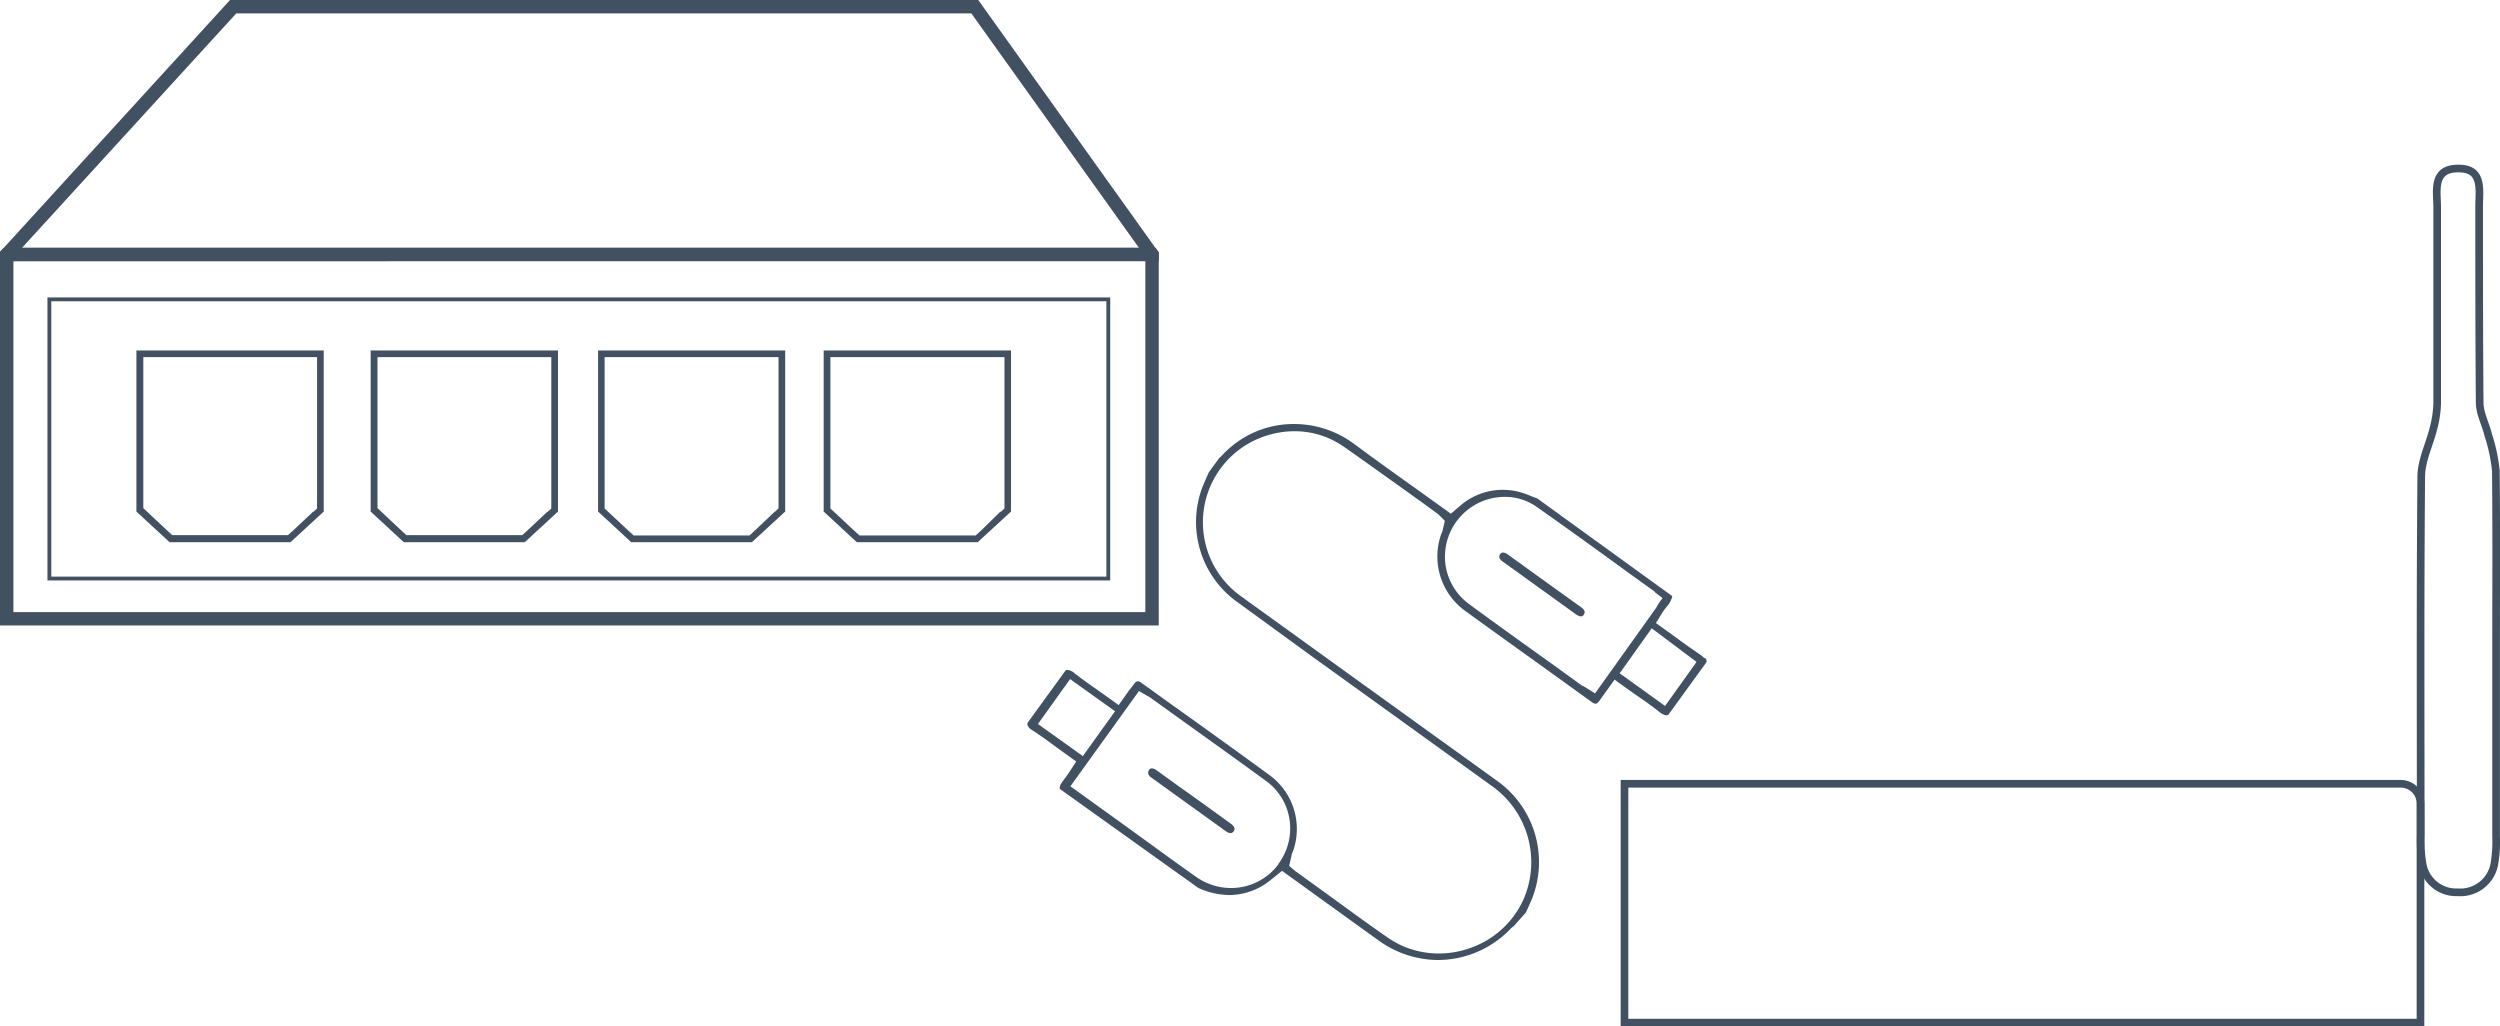
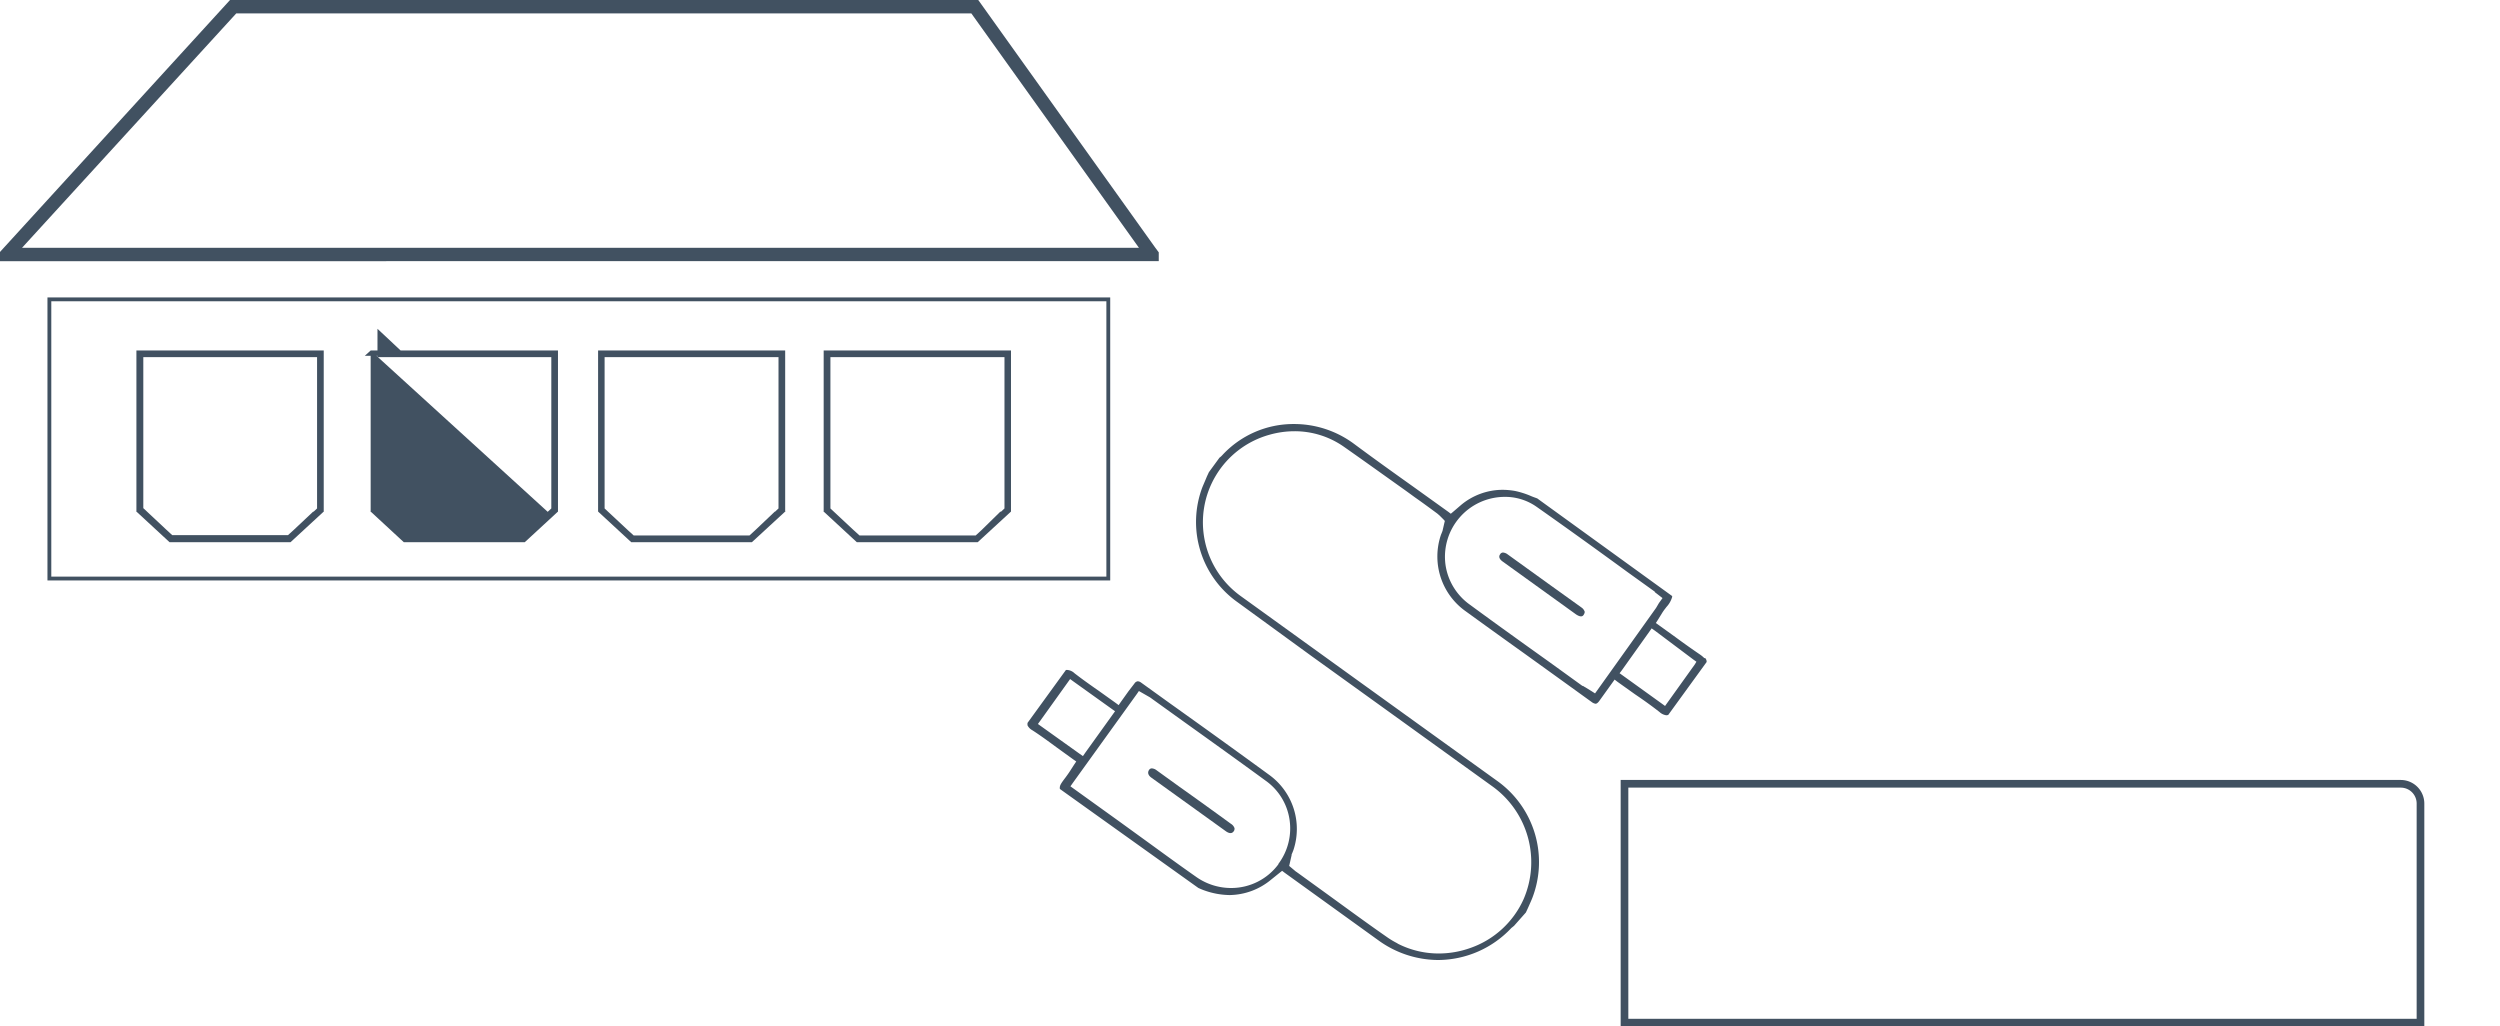
<svg xmlns="http://www.w3.org/2000/svg" id="Шар_1" data-name="Шар 1" viewBox="0 0 326.04 133.87">
  <defs>
    <style>
      .cls-1 {
        fill: #415161;
      }

      .cls-2, .cls-3 {
        fill: none;
        stroke: #415161;
        stroke-miterlimit: 10;
      }

      .cls-2 {
        stroke-width: 0.5px;
      }
    </style>
  </defs>
  <title>іконки</title>
  <g>
-     <path class="cls-1" d="M150.68,32.32H.49L0,32.86V81.57H151.12V32.91Zm-1.31,47.51H1.75V34.06H149.37Z" />
    <path class="cls-1" d="M150.68,32.32,127.58,0H30L.49,32.32,0,32.86v1.2H151.12V32.91Zm-24-30.57,21.86,30.57H2.87L30.81,1.75Z" />
    <rect class="cls-2" x="6.44" y="39.04" width="138.1" height="36.41" />
    <path class="cls-1" d="M107.42,66.68v.07h.07Zm24.36.07h.07v-.07Z" />
    <path class="cls-1" d="M107.42,45.71v21l.07.07,4.25,3.93h15.77l4.27-3.93.07-.07v-21Zm23.06,21L128,69.14l0,0-.75.69H112.09l-.76-.69v0l-2.56-2.39-.47-.44V46.58H131V66.31l-.47.44Z" />
    <path class="cls-1" d="M78,66.68v.07H78Zm24.36.07h.07v-.07Z" />
    <path class="cls-1" d="M78,45.71v21l.07.07,4.25,3.93H98.06l4.27-3.93.07-.07v-21Zm23.06,21L98.5,69.14l0,0-.75.69H82.64l-.76-.69v0l-2.56-2.39-.47-.44V46.58h22.68V66.31l-.47.44Z" />
    <path class="cls-1" d="M48.34,66.68v.07h.07Zm24.36.07h.07v-.07Z" />
-     <path class="cls-1" d="M48.34,45.71v21l.07.07,4.25,3.93H68.44l4.26-3.93.07-.07v-21Zm23.07,21-2.54,2.39v0l-.76.69H53l-.75-.69,0,0-2.55-2.39-.47-.44V46.58H71.9V66.31l-.47.44Z" />
+     <path class="cls-1" d="M48.34,45.71v21l.07.07,4.25,3.93H68.44l4.26-3.93.07-.07v-21Zv0l-.76.69H53l-.75-.69,0,0-2.55-2.39-.47-.44V46.58H71.9V66.31l-.47.44Z" />
    <path class="cls-1" d="M17.79,66.68v.07h.07Zm24.36.07h.07v-.07Z" />
    <path class="cls-1" d="M17.79,45.71v21l.07.07,4.25,3.93H37.89l4.26-3.93.07-.07v-21Zm23.07,21-2.54,2.39v0l-.76.69H22.46l-.75-.69,0,0-2.55-2.39-.47-.44V46.58H41.35V66.31l-.47.44Z" />
    <path class="cls-1" d="M222.27,85.83a3.65,3.65,0,0,0-.55-.46c-1-.68-2.06-1.43-3.2-2.27l-2.18-1.57-.39-.28.27-.42.52-.84a6,6,0,0,1,.44-.63l.16-.21a3.14,3.14,0,0,0,.73-1.28.27.27,0,0,0,0-.14l0,0v0L200.48,65c-.3-.11-.6-.21-.89-.34a10.93,10.93,0,0,0-2-.63,9.51,9.51,0,0,0-1.67-.15,8.48,8.48,0,0,0-5.4,2l-1,.86-.31.26-.33-.25-4.67-3.35c-2.71-1.93-5.14-3.67-7.59-5.49a13.1,13.1,0,0,0-7.87-2.61,12.63,12.63,0,0,0-9.36,4.08,2.22,2.22,0,0,1-.35.31l-1.38,1.89-.26.56c-.19.47-.4.94-.59,1.4a12.82,12.82,0,0,0,4.59,15L171,85.53l9.64,6.94,14,10.09a12.17,12.17,0,0,1,4.06,14.71,11.89,11.89,0,0,1-6.94,6.36,12.26,12.26,0,0,1-4.13.72,11.75,11.75,0,0,1-5.3-1.26l-.14-.09a11.32,11.32,0,0,1-1.35-.82c-2.88-2-5.77-4.14-8.65-6.22L171,115.1l-1.71-1.24c-.11-.07-.18-.14-.28-.19l-.63-.53-.25-.21.07-.31.25-1.1v-.09c.09-.19.16-.37.23-.56a8.7,8.7,0,0,0-3.11-9.78c-4.3-3.14-8.71-6.31-13-9.37L148.79,89a.83.83,0,0,0-.4-.15.6.6,0,0,0-.44.29l-.77,1-1,1.4-.29.42-.42-.31-2.21-1.58-.52-.36c-.88-.62-1.75-1.24-2.61-1.91a1.52,1.52,0,0,0-.87-.42.85.85,0,0,0-.25,0l-5,6.89a1.06,1.06,0,0,0,0,.34,1.54,1.54,0,0,0,.63.63c1.07.69,2.1,1.45,3.16,2.23l2.16,1.56.4.28-.28.42-.54.84c-.18.28-.37.54-.56.8-.46.61-.76,1-.76,1.31a.19.19,0,0,0,0,.13l0,.08,18.06,12.91c.26.12.52.23.8.33a10.12,10.12,0,0,0,3.29.6,8.64,8.64,0,0,0,5.39-2l1.13-.91.32-.25.33.25,12.22,8.81a13.36,13.36,0,0,0,7.8,2.57,13.17,13.17,0,0,0,9.55-4.18c.14-.1.23-.19.33-.26L199,119l.26-.56.16-.36c.15-.34.31-.69.43-1a13,13,0,0,0-4.61-15.25L177.76,89.24,161.87,77.78a11.85,11.85,0,0,1,3.65-21.07,12,12,0,0,1,3.31-.47,11.16,11.16,0,0,1,6.4,2c2.67,1.87,5.37,3.81,8,5.68l.58.42.77.56c1,.7,1.92,1.38,2.87,2.08l.3.26.49.49.19.21-.07.28-.23,1v0l0,0c-.06.18-.13.34-.2.51a8.76,8.76,0,0,0,3,9.83q3.93,2.85,7.89,5.68l5,3.6,3.81,2.75a1.05,1.05,0,0,0,.46.19c.14,0,.3-.12.47-.35l1.71-2.38.3-.42.42.32,2.26,1.61c1.29.87,2.27,1.59,3.18,2.3a1.64,1.64,0,0,0,.87.42.65.65,0,0,0,.27-.05l5-6.89a.67.67,0,0,0-.19-.52m-86.6,8.9-.42-.3.32-.44,3.58-5,.3-.42.44.32,5,3.58.42.3-.31.43-3.59,5-.29.42-.44-.31Zm30.94,18a7.66,7.66,0,0,1-6.16,3.09,7.9,7.9,0,0,1-4.63-1.5c-2-1.4-3.92-2.8-5.86-4.21l-4.14-3-5.91-4.25-.42-.3.31-.44,8.36-11.61.26-.38.42.24.82.47a3.06,3.06,0,0,1,.46.3l4.09,2.94c3.62,2.59,7.22,5.17,10.79,7.78a7.58,7.58,0,0,1,3.06,5,7.73,7.73,0,0,1-1.45,5.82m41.58-22.63-.28.39-.42-.27-.84-.52a2.36,2.36,0,0,1-.3-.18l-.08,0-4.15-3c-3.44-2.46-7-5-10.52-7.59a7.73,7.73,0,0,1-3.19-5.19,7.81,7.81,0,0,1,7.7-8.88,7.11,7.11,0,0,1,4.14,1.27c3.66,2.57,7.35,5.23,10.91,7.82l.93.68,3.55,2.55.07.06,0,.05,1,.77-.47.65h0l-.37.63Zm12.73-3.39-3.58,5-.3.42-.44-.32-5.07-3.65-.42-.3.32-.42,3.56-5,.3-.43.44.31L220.82,86l.42.3Z" />
    <path class="cls-1" d="M161,108.07a.51.51,0,0,1-.11.35c-.09.12-.35.45-1,0l-9.73-7c-.2-.14-.62-.51-.31-1a.47.47,0,0,1,.3-.21h.07a1.13,1.13,0,0,1,.61.24l2.88,2.08c2.3,1.63,4.57,3.27,6.84,4.92a1.06,1.06,0,0,1,.46.59" />
    <path class="cls-1" d="M206.67,79.79c0,.06,0,.16-.11.35s-.31.44-1,0l-9.62-6.93c-.23-.17-.59-.52-.3-.92a.43.43,0,0,1,.39-.23,1.16,1.16,0,0,1,.59.24l5.55,4,4.07,2.92a1.08,1.08,0,0,1,.44.59" />
-     <path class="cls-3" d="M325.53,85.56c0,7.85,0,15.7,0,23.55a16.85,16.85,0,0,1-.18,3.26,4.51,4.51,0,0,1-4.82,4,4.45,4.45,0,0,1-4.61-3.84,17.76,17.76,0,0,1-.22-3.58c0-15.59-.07-31.18.07-46.77,0-2.15,1.11-4.27,1.62-6.42a14.1,14.1,0,0,0,.46-3.16c0-8.5,0-17,0-25.51,0-2.17-.71-5.16,2.82-5.11,3.25,0,2.64,2.87,2.65,5,0,8.51,0,17,.07,25.51,0,1.41.77,2.8,1.11,4.22a21.66,21.66,0,0,1,1,4.71C325.58,69.42,325.53,77.49,325.53,85.56Z" />
    <path class="cls-1" d="M316.17,133.87H211.36V101.72H313.1a3.08,3.08,0,0,1,3.07,3.07Zm-103.81-1H315.17V104.79a2.07,2.07,0,0,0-2.07-2.07H212.36Z" />
  </g>
</svg>